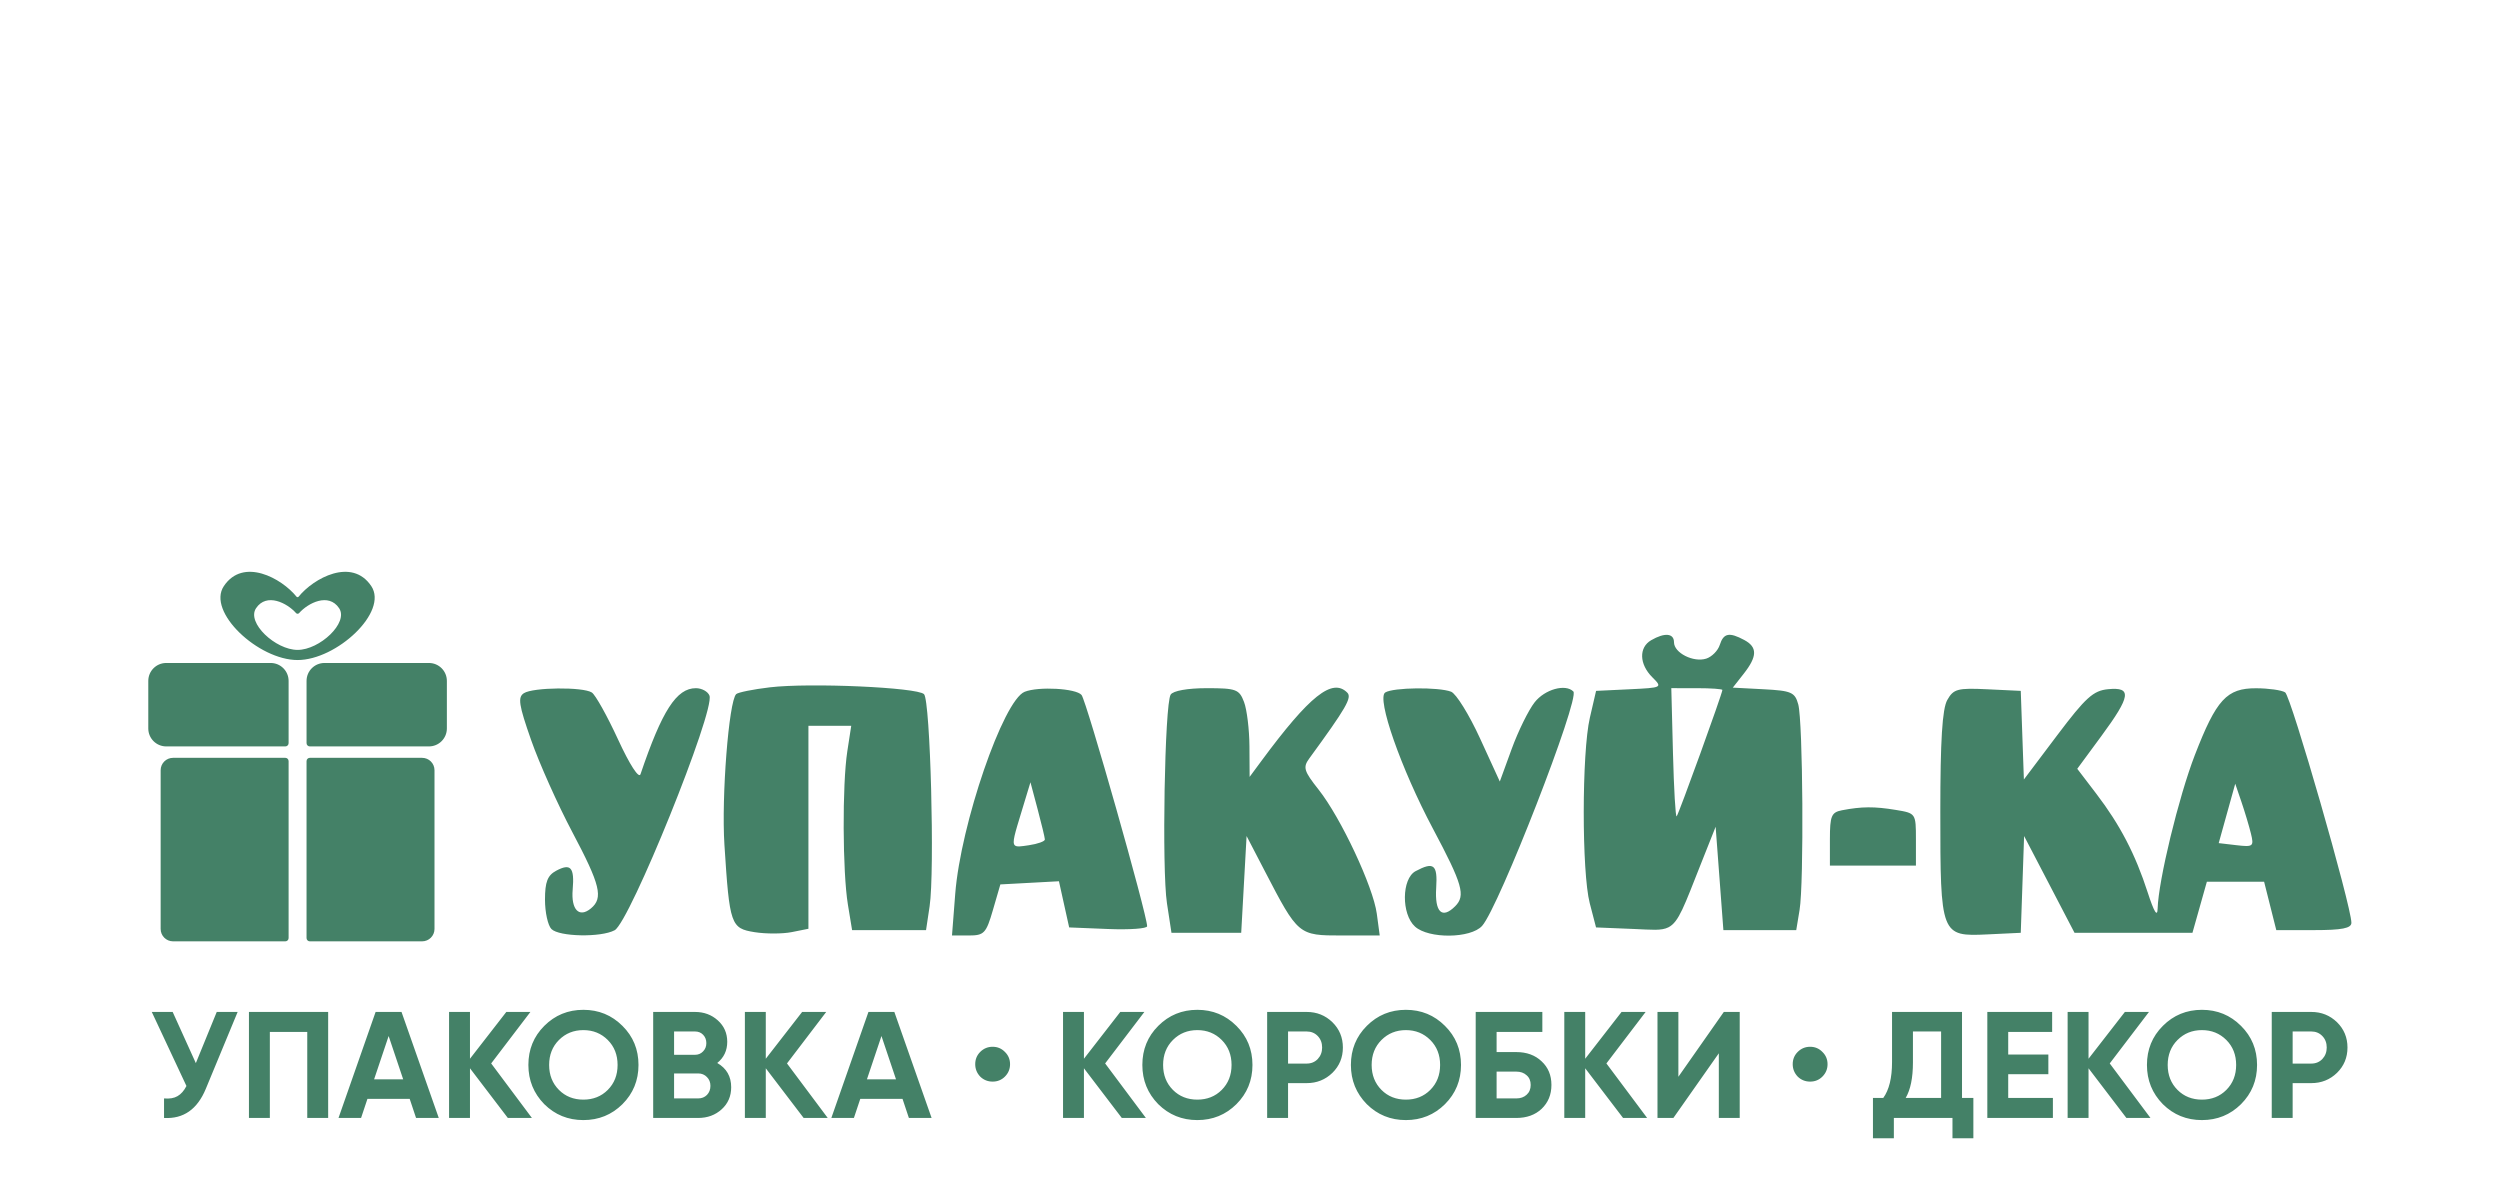
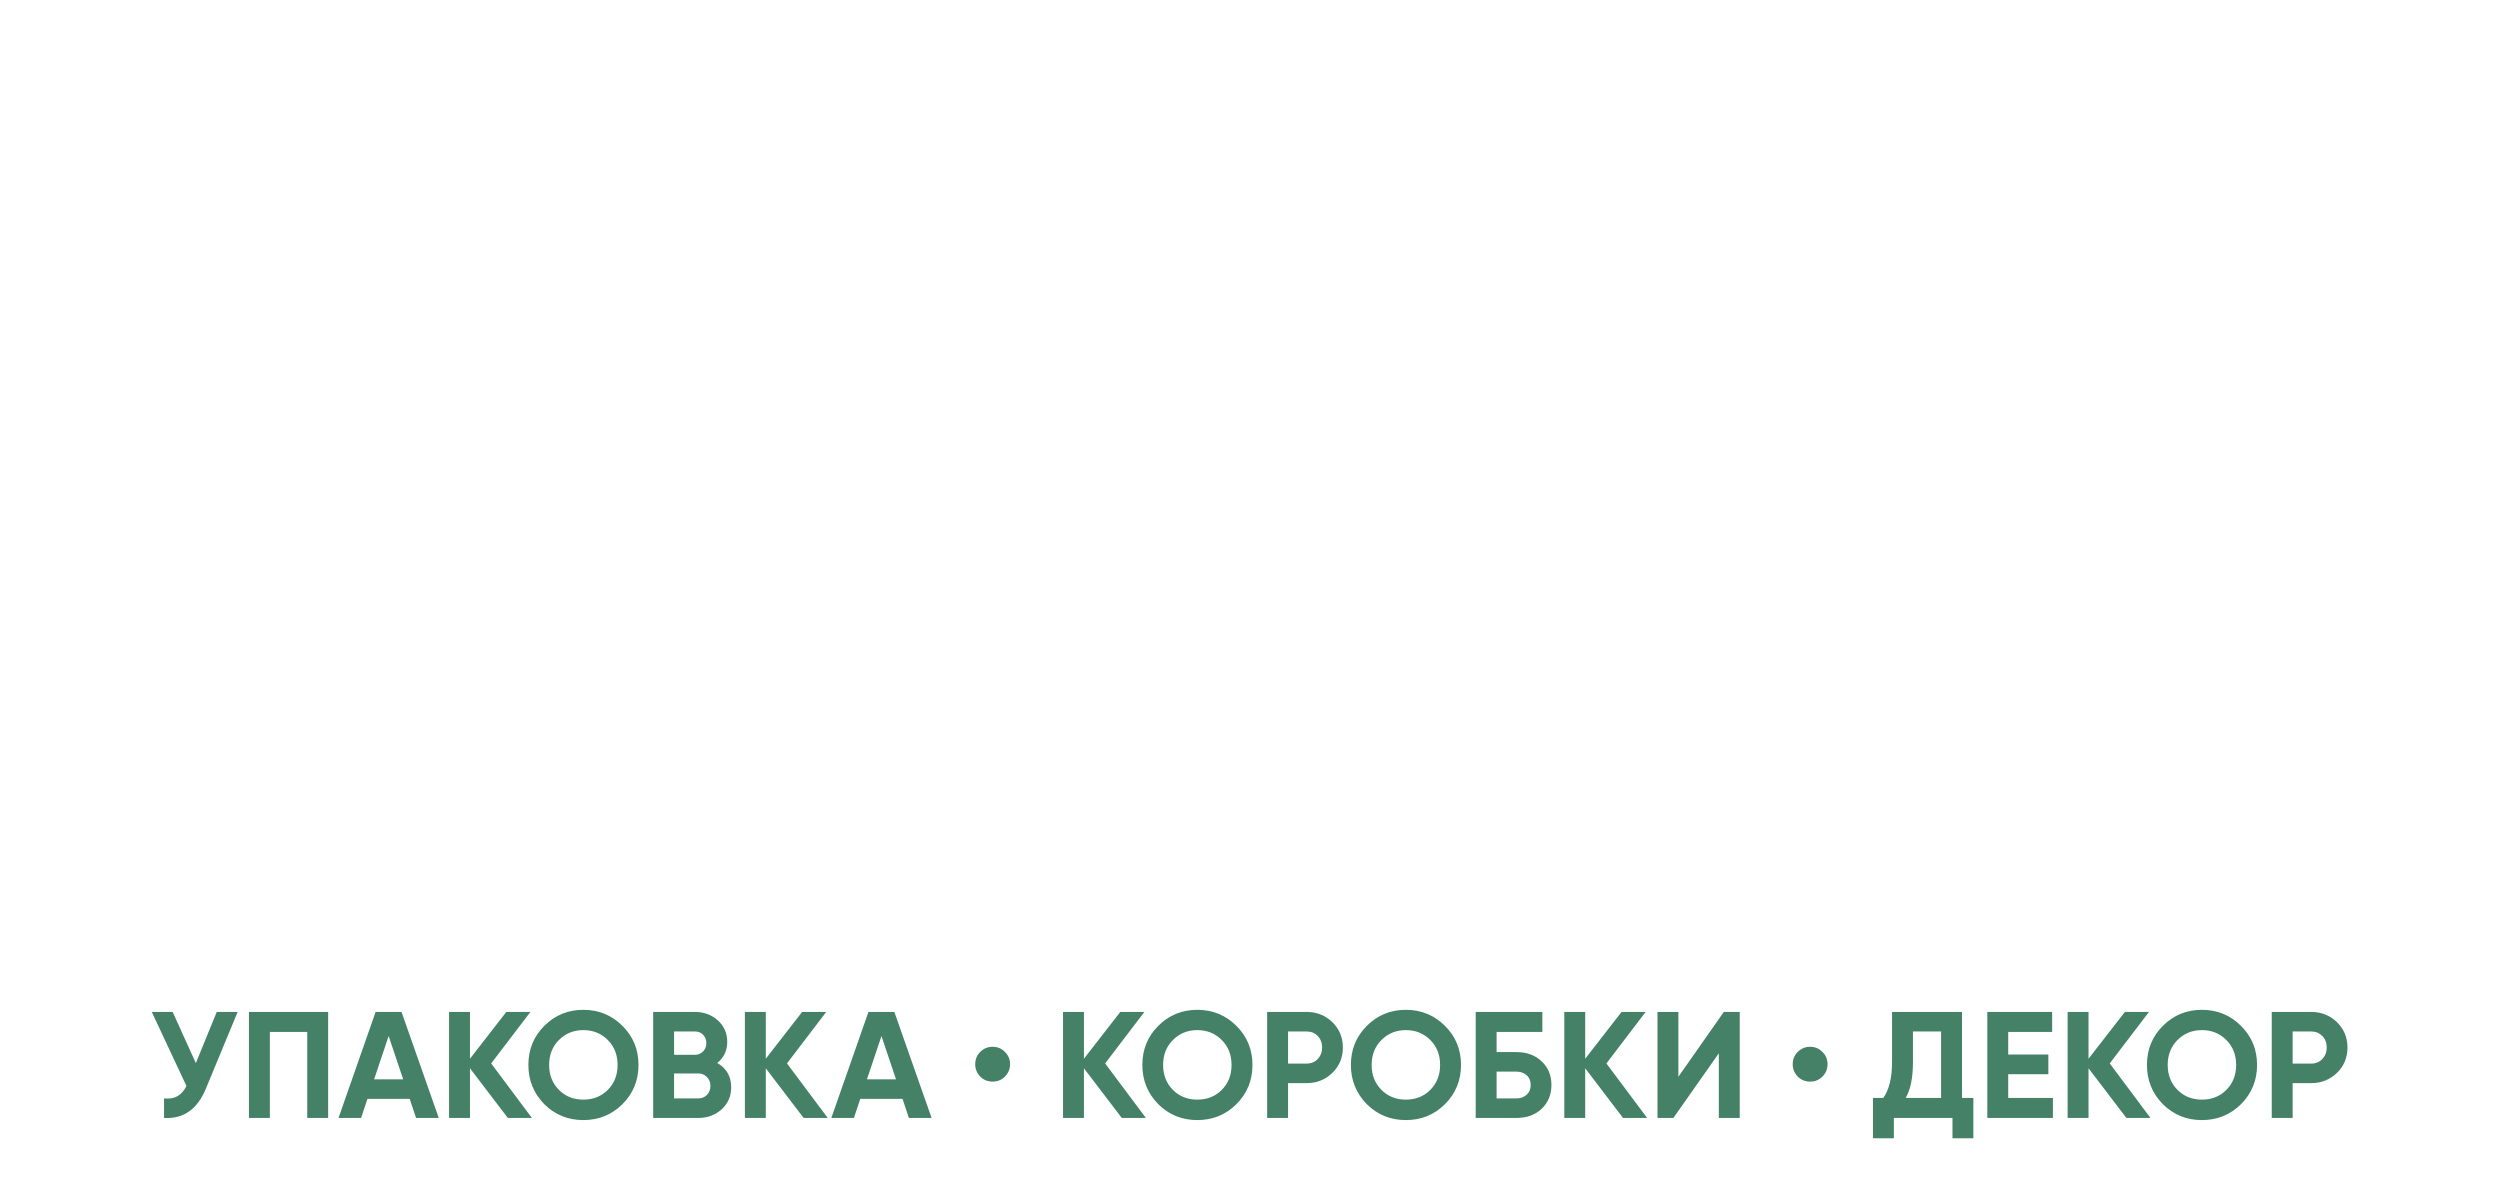
<svg xmlns="http://www.w3.org/2000/svg" width="429" height="202" viewBox="0 0 429 202" fill="none">
-   <path fill-rule="evenodd" clip-rule="evenodd" d="M50.88 102.389C48.322 99.223 41.745 95.605 38.415 100.569C35.443 104.999 44.362 113.263 51.062 113.263C57.762 113.263 66.681 104.999 63.709 100.569C60.379 95.605 53.802 99.223 51.245 102.389C51.151 102.505 50.974 102.505 50.88 102.389ZM50.807 105.209C49.271 103.474 45.752 101.663 43.94 104.366C42.266 106.864 47.291 111.523 51.065 111.523C54.84 111.523 59.865 106.864 58.19 104.366C56.378 101.663 52.86 103.474 51.323 105.209C51.188 105.361 50.942 105.361 50.807 105.209ZM28.524 113.767C26.824 113.767 25.446 115.145 25.446 116.846V125.006C25.446 126.706 26.824 128.085 28.524 128.085H48.965C49.274 128.085 49.525 127.834 49.525 127.525V116.846C49.525 115.145 48.147 113.767 46.447 113.767H28.524ZM76.683 116.846C76.683 115.145 75.304 113.767 73.604 113.767H55.682C53.982 113.767 52.604 115.145 52.604 116.846V127.525C52.604 127.834 52.854 128.085 53.163 128.085H73.604C75.304 128.085 76.683 126.707 76.683 125.006V116.846ZM29.694 130.044C28.52 130.044 27.567 130.996 27.567 132.171V159.407C27.567 160.581 28.52 161.534 29.694 161.534H48.965C49.275 161.534 49.525 161.283 49.525 160.974V130.604C49.525 130.294 49.275 130.044 48.965 130.044H29.694ZM72.434 130.044C73.609 130.044 74.561 130.996 74.561 132.171V159.407C74.561 160.581 73.609 161.534 72.434 161.534H53.163C52.854 161.534 52.603 161.283 52.603 160.974V130.604C52.603 130.294 52.854 130.044 53.163 130.044H72.434ZM283.524 116.204C281.288 113.968 281.203 111.106 283.337 109.863C285.656 108.512 287.258 108.657 287.258 110.218C287.258 112.028 290.587 113.718 292.781 113.022C293.751 112.715 294.801 111.654 295.114 110.665C295.759 108.635 296.73 108.44 299.312 109.822C301.593 111.043 301.569 112.63 299.221 115.614L297.346 117.998L302.642 118.276C307.4 118.525 308.004 118.789 308.577 120.86C309.387 123.788 309.568 151.546 308.807 156.148L308.235 159.608H301.984H295.733L295.068 150.739L294.403 141.87L291.89 148.202C288.985 155.522 288.1 158.21 286.31 159.122C285.082 159.748 283.428 159.538 280.404 159.414L273.881 159.146L272.801 154.995C271.418 149.671 271.429 129.17 272.819 123.166L273.887 118.554L279.607 118.28C285.282 118.008 285.312 117.992 283.524 116.204ZM126.326 119.114C126.628 118.811 129.231 118.285 132.109 117.945C138.952 117.134 157.378 117.952 158.561 119.118C159.645 120.187 160.419 149.539 159.521 155.525L158.908 159.608H152.564H146.219L145.499 155.225C144.579 149.63 144.521 134.625 145.397 128.932L146.071 124.55H142.398H138.726V141.964V159.377L135.864 159.949C134.289 160.264 131.426 160.27 129.5 159.962C125.394 159.305 125.194 158.73 124.31 144.94C123.785 136.735 125.061 120.378 126.326 119.114ZM91.144 127.003C89.022 120.949 88.82 119.636 89.911 118.945C91.504 117.936 100.016 117.852 101.554 118.829C102.166 119.219 104.192 122.844 106.055 126.887C108.055 131.228 109.634 133.671 109.911 132.853C113.609 121.939 116.086 118.092 119.416 118.092C120.427 118.092 121.475 118.665 121.744 119.365C122.737 121.953 108.072 158.239 105.471 159.631C103.116 160.891 95.957 160.753 94.627 159.423C94.018 158.814 93.52 156.546 93.52 154.381C93.52 151.337 93.956 150.214 95.445 149.417C97.934 148.085 98.601 148.846 98.273 152.645C97.975 156.108 99.38 157.562 101.402 155.884C103.561 154.092 103.019 151.865 98.212 142.794C95.719 138.088 92.537 130.982 91.144 127.003ZM163.917 153.38C164.845 141.455 172.151 120.19 175.828 118.713C178.194 117.763 184.651 118.122 185.592 119.256C186.438 120.274 196.847 156.975 196.847 158.937C196.847 159.35 193.837 159.566 190.158 159.418L183.47 159.146L182.592 155.185L181.715 151.223L176.688 151.495L171.662 151.766L170.388 156.148C169.22 160.167 168.876 160.53 166.238 160.53H163.362L163.917 153.38ZM200.249 154.995C199.357 149.154 199.859 120.859 200.883 119.201C201.293 118.538 203.782 118.092 207.073 118.092C212.131 118.092 212.648 118.283 213.476 120.459C213.97 121.76 214.388 125.185 214.405 128.07L214.434 133.315L216.481 130.547C224.749 119.365 228.622 116.286 231.189 118.853C232.034 119.699 231.026 121.446 224.657 130.171C223.558 131.677 223.751 132.315 226.27 135.496C230.084 140.311 235.636 152.151 236.26 156.797L236.76 160.53H230.244C222.8 160.53 222.765 160.5 217.03 149.459L213.914 143.463L213.453 151.766L212.992 160.069H207.008H201.024L200.249 154.995ZM245.883 142.182C240.421 131.916 236.179 119.801 237.707 118.829C239.074 117.961 246.851 117.868 249.007 118.695C249.869 119.026 252.104 122.63 253.972 126.704L257.367 134.11L259.405 128.522C260.525 125.449 262.299 121.844 263.346 120.513C265.098 118.287 268.628 117.299 269.986 118.656C271.16 119.83 257.189 155.722 254.325 158.886C252.363 161.054 245.164 161.127 242.817 159.003C240.453 156.864 240.514 150.776 242.914 149.492C246.04 147.819 246.71 148.362 246.451 152.358C246.181 156.539 247.449 157.769 249.705 155.513C251.533 153.686 250.985 151.773 245.883 142.182ZM287.713 140.086C288.051 139.749 295.561 118.995 295.561 118.399C295.561 118.23 293.589 118.091 291.179 118.091L286.796 118.089L287.082 129.259C287.24 135.403 287.523 140.275 287.713 140.086ZM332.959 139.311C332.959 127.073 333.295 121.644 334.15 120.126C335.223 118.219 335.911 118.034 341.052 118.281L346.763 118.554L347.03 126.157L347.299 133.761L353.027 126.157C357.896 119.696 359.206 118.51 361.755 118.265C365.875 117.867 365.65 119.438 360.605 126.291L356.458 131.925L359.735 136.219C363.806 141.552 366.426 146.586 368.548 153.15C369.635 156.511 370.21 157.445 370.25 155.917C370.379 151.118 373.868 136.72 376.635 129.568C380.328 120.024 382.107 118.088 387.161 118.106C389.298 118.115 391.533 118.43 392.128 118.809C393.127 119.444 403.5 155.511 403.5 158.348C403.5 159.292 401.885 159.608 397.055 159.608H390.611L389.566 155.456L388.521 151.305H383.609H378.698L377.462 155.687L376.225 160.069H366.107H355.988L351.662 151.766L347.335 143.463L347.049 151.766L346.763 160.069L341.052 160.342C333.038 160.726 332.959 160.518 332.959 139.311ZM176.55 145.043C178.073 144.82 179.31 144.373 179.301 144.05C179.29 143.727 178.73 141.387 178.054 138.85L176.825 134.237L175.304 139.249C174.135 143.099 173.652 144.587 174.143 145.059C174.474 145.377 175.247 145.235 176.55 145.043ZM383.783 145.036C386.647 145.37 386.799 145.247 386.26 143.043C385.944 141.751 385.208 139.298 384.626 137.592L383.567 134.487L382.148 139.583L380.73 144.679L383.783 145.036ZM314.012 143.989C314.012 140.005 314.269 139.39 316.088 139.04C319.465 138.39 321.65 138.375 325.313 138.981C328.759 139.55 328.773 139.57 328.773 144.045V148.537H321.392H314.012V143.989Z" fill="#448167" />
  <path d="M33.607 182.433L37.193 173.649H40.78L35.322 186.826C33.867 190.36 31.476 192.032 28.149 191.842V188.489C29.102 188.576 29.873 188.446 30.462 188.099C31.068 187.753 31.579 187.172 31.995 186.358L26.044 173.649H29.63L33.607 182.433ZM42.719 173.649H56.312V191.842H52.725V177.079H46.306V191.842H42.719V173.649ZM75.293 191.842H71.395L70.303 188.567H63.052L61.96 191.842H58.088L64.455 173.649H68.9L75.293 191.842ZM66.691 177.781L64.195 185.214H69.186L66.691 177.781ZM84.285 182.485L91.276 191.842H87.144L80.647 183.317V191.842H77.06V173.649H80.647V181.68L86.884 173.649H91.017L84.285 182.485ZM106.81 189.477C104.973 191.296 102.738 192.206 100.104 192.206C97.471 192.206 95.236 191.296 93.399 189.477C91.58 187.623 90.67 185.379 90.67 182.745C90.67 180.094 91.58 177.859 93.399 176.04C95.236 174.203 97.471 173.285 100.104 173.285C102.738 173.285 104.973 174.203 106.81 176.04C108.647 177.859 109.565 180.094 109.565 182.745C109.565 185.396 108.647 187.64 106.81 189.477ZM95.92 187.034C97.029 188.143 98.424 188.697 100.104 188.697C101.785 188.697 103.18 188.143 104.289 187.034C105.415 185.907 105.978 184.478 105.978 182.745C105.978 181.013 105.415 179.583 104.289 178.457C103.163 177.331 101.768 176.767 100.104 176.767C98.441 176.767 97.046 177.331 95.92 178.457C94.794 179.583 94.231 181.013 94.231 182.745C94.231 184.478 94.794 185.907 95.92 187.034ZM123.08 182.407C124.674 183.326 125.471 184.712 125.471 186.566C125.471 188.108 124.925 189.373 123.833 190.36C122.742 191.348 121.399 191.842 119.805 191.842H112.086V173.649H119.259C120.801 173.649 122.109 174.134 123.184 175.104C124.258 176.074 124.795 177.296 124.795 178.769C124.795 180.276 124.223 181.489 123.08 182.407ZM119.259 177.001H115.672V181.004H119.259C119.814 181.004 120.273 180.813 120.637 180.432C121.018 180.051 121.208 179.574 121.208 179.003C121.208 178.431 121.026 177.954 120.663 177.573C120.299 177.192 119.831 177.001 119.259 177.001ZM115.672 188.489H119.805C120.411 188.489 120.914 188.29 121.312 187.891C121.711 187.475 121.91 186.956 121.91 186.332C121.91 185.725 121.711 185.223 121.312 184.824C120.914 184.409 120.411 184.201 119.805 184.201H115.672V188.489ZM135.047 182.485L142.039 191.842H137.906L131.409 183.317V191.842H127.822V173.649H131.409V181.68L137.646 173.649H141.779L135.047 182.485ZM159.863 191.842H155.965L154.873 188.567H147.622L146.53 191.842H142.658L149.025 173.649H153.47L159.863 191.842ZM151.26 177.781L148.765 185.214H153.756L151.26 177.781ZM172.442 184.746C171.87 185.318 171.168 185.604 170.336 185.604C169.505 185.604 168.794 185.318 168.205 184.746C167.634 184.14 167.348 183.43 167.348 182.615C167.348 181.784 167.634 181.082 168.205 180.51C168.794 179.921 169.505 179.626 170.336 179.626C171.168 179.626 171.87 179.921 172.442 180.51C173.031 181.082 173.325 181.784 173.325 182.615C173.325 183.447 173.031 184.157 172.442 184.746ZM189.642 182.485L196.634 191.842H192.501L186.004 183.317V191.842H182.417V173.649H186.004V181.68L192.241 173.649H196.374L189.642 182.485ZM212.167 189.477C210.33 191.296 208.095 192.206 205.462 192.206C202.828 192.206 200.593 191.296 198.756 189.477C196.937 187.623 196.027 185.379 196.027 182.745C196.027 180.094 196.937 177.859 198.756 176.04C200.593 174.203 202.828 173.285 205.462 173.285C208.095 173.285 210.33 174.203 212.167 176.04C214.004 177.859 214.922 180.094 214.922 182.745C214.922 185.396 214.004 187.64 212.167 189.477ZM201.277 187.034C202.386 188.143 203.781 188.697 205.462 188.697C207.142 188.697 208.537 188.143 209.646 187.034C210.772 185.907 211.335 184.478 211.335 182.745C211.335 181.013 210.772 179.583 209.646 178.457C208.52 177.331 207.125 176.767 205.462 176.767C203.798 176.767 202.403 177.331 201.277 178.457C200.151 179.583 199.588 181.013 199.588 182.745C199.588 184.478 200.151 185.907 201.277 187.034ZM217.443 173.649H224.226C225.959 173.649 227.432 174.238 228.645 175.416C229.84 176.594 230.438 178.041 230.438 179.756C230.438 181.472 229.84 182.918 228.645 184.097C227.432 185.275 225.959 185.864 224.226 185.864H221.03V191.842H217.443V173.649ZM221.03 182.511H224.226C224.989 182.511 225.621 182.251 226.124 181.732C226.626 181.194 226.877 180.536 226.877 179.756C226.877 178.959 226.626 178.301 226.124 177.781C225.621 177.261 224.989 177.001 224.226 177.001H221.03V182.511ZM247.954 189.477C246.118 191.296 243.883 192.206 241.249 192.206C238.615 192.206 236.38 191.296 234.543 189.477C232.724 187.623 231.814 185.379 231.814 182.745C231.814 180.094 232.724 177.859 234.543 176.04C236.38 174.203 238.615 173.285 241.249 173.285C243.883 173.285 246.118 174.203 247.954 176.04C249.791 177.859 250.709 180.094 250.709 182.745C250.709 185.396 249.791 187.64 247.954 189.477ZM237.064 187.034C238.173 188.143 239.568 188.697 241.249 188.697C242.93 188.697 244.324 188.143 245.433 187.034C246.56 185.907 247.123 184.478 247.123 182.745C247.123 181.013 246.56 179.583 245.433 178.457C244.307 177.331 242.912 176.767 241.249 176.767C239.586 176.767 238.191 177.331 237.064 178.457C235.938 179.583 235.375 181.013 235.375 182.745C235.375 184.478 235.938 185.907 237.064 187.034ZM256.817 180.536H260.196C261.98 180.536 263.427 181.064 264.536 182.121C265.662 183.161 266.225 184.513 266.225 186.176C266.225 187.839 265.662 189.208 264.536 190.282C263.427 191.322 261.98 191.842 260.196 191.842H253.23V173.649H264.666V177.079H256.817V180.536ZM256.817 188.489H260.196C260.923 188.489 261.512 188.281 261.963 187.865C262.431 187.449 262.665 186.886 262.665 186.176C262.665 185.466 262.431 184.911 261.963 184.513C261.512 184.097 260.923 183.889 260.196 183.889H256.817V188.489ZM275.659 182.485L282.65 191.842H278.518L272.02 183.317V191.842H268.434V173.649H272.02V181.68L278.258 173.649H282.39L275.659 182.485ZM298.536 191.842H294.95V180.744L287.153 191.842H284.424V173.649H288.01V184.772L295.807 173.649H298.536V191.842ZM312.723 184.746C312.151 185.318 311.45 185.604 310.618 185.604C309.786 185.604 309.076 185.318 308.487 184.746C307.915 184.14 307.629 183.43 307.629 182.615C307.629 181.784 307.915 181.082 308.487 180.51C309.076 179.921 309.786 179.626 310.618 179.626C311.45 179.626 312.151 179.921 312.723 180.51C313.312 181.082 313.607 181.784 313.607 182.615C313.607 183.447 313.312 184.157 312.723 184.746ZM336.681 173.649V188.411H338.63V195.324H335.044V191.842H324.986V195.324H321.399V188.411H323.166C324.171 187.025 324.674 184.972 324.674 182.251V173.649H336.681ZM327.013 188.411H333.094V177.001H328.26V182.303C328.26 184.954 327.844 186.99 327.013 188.411ZM344.61 184.331V188.411H352.277V191.842H341.024V173.649H352.147V177.079H344.61V180.952H351.498V184.331H344.61ZM362.031 182.485L369.022 191.842H364.89L358.392 183.317V191.842H354.805V173.649H358.392V181.68L364.63 173.649H368.762L362.031 182.485ZM384.556 189.477C382.719 191.296 380.484 192.206 377.85 192.206C375.216 192.206 372.981 191.296 371.145 189.477C369.325 187.623 368.416 185.379 368.416 182.745C368.416 180.094 369.325 177.859 371.145 176.04C372.981 174.203 375.216 173.285 377.85 173.285C380.484 173.285 382.719 174.203 384.556 176.04C386.392 177.859 387.311 180.094 387.311 182.745C387.311 185.396 386.392 187.64 384.556 189.477ZM373.666 187.034C374.775 188.143 376.169 188.697 377.85 188.697C379.531 188.697 380.926 188.143 382.035 187.034C383.161 185.907 383.724 184.478 383.724 182.745C383.724 181.013 383.161 179.583 382.035 178.457C380.908 177.331 379.514 176.767 377.85 176.767C376.187 176.767 374.792 177.331 373.666 178.457C372.539 179.583 371.976 181.013 371.976 182.745C371.976 184.478 372.539 185.907 373.666 187.034ZM389.831 173.649H396.615C398.348 173.649 399.82 174.238 401.033 175.416C402.229 176.594 402.827 178.041 402.827 179.756C402.827 181.472 402.229 182.918 401.033 184.097C399.82 185.275 398.348 185.864 396.615 185.864H393.418V191.842H389.831V173.649ZM393.418 182.511H396.615C397.377 182.511 398.01 182.251 398.512 181.732C399.015 181.194 399.266 180.536 399.266 179.756C399.266 178.959 399.015 178.301 398.512 177.781C398.01 177.261 397.377 177.001 396.615 177.001H393.418V182.511Z" fill="#448167" />
</svg>